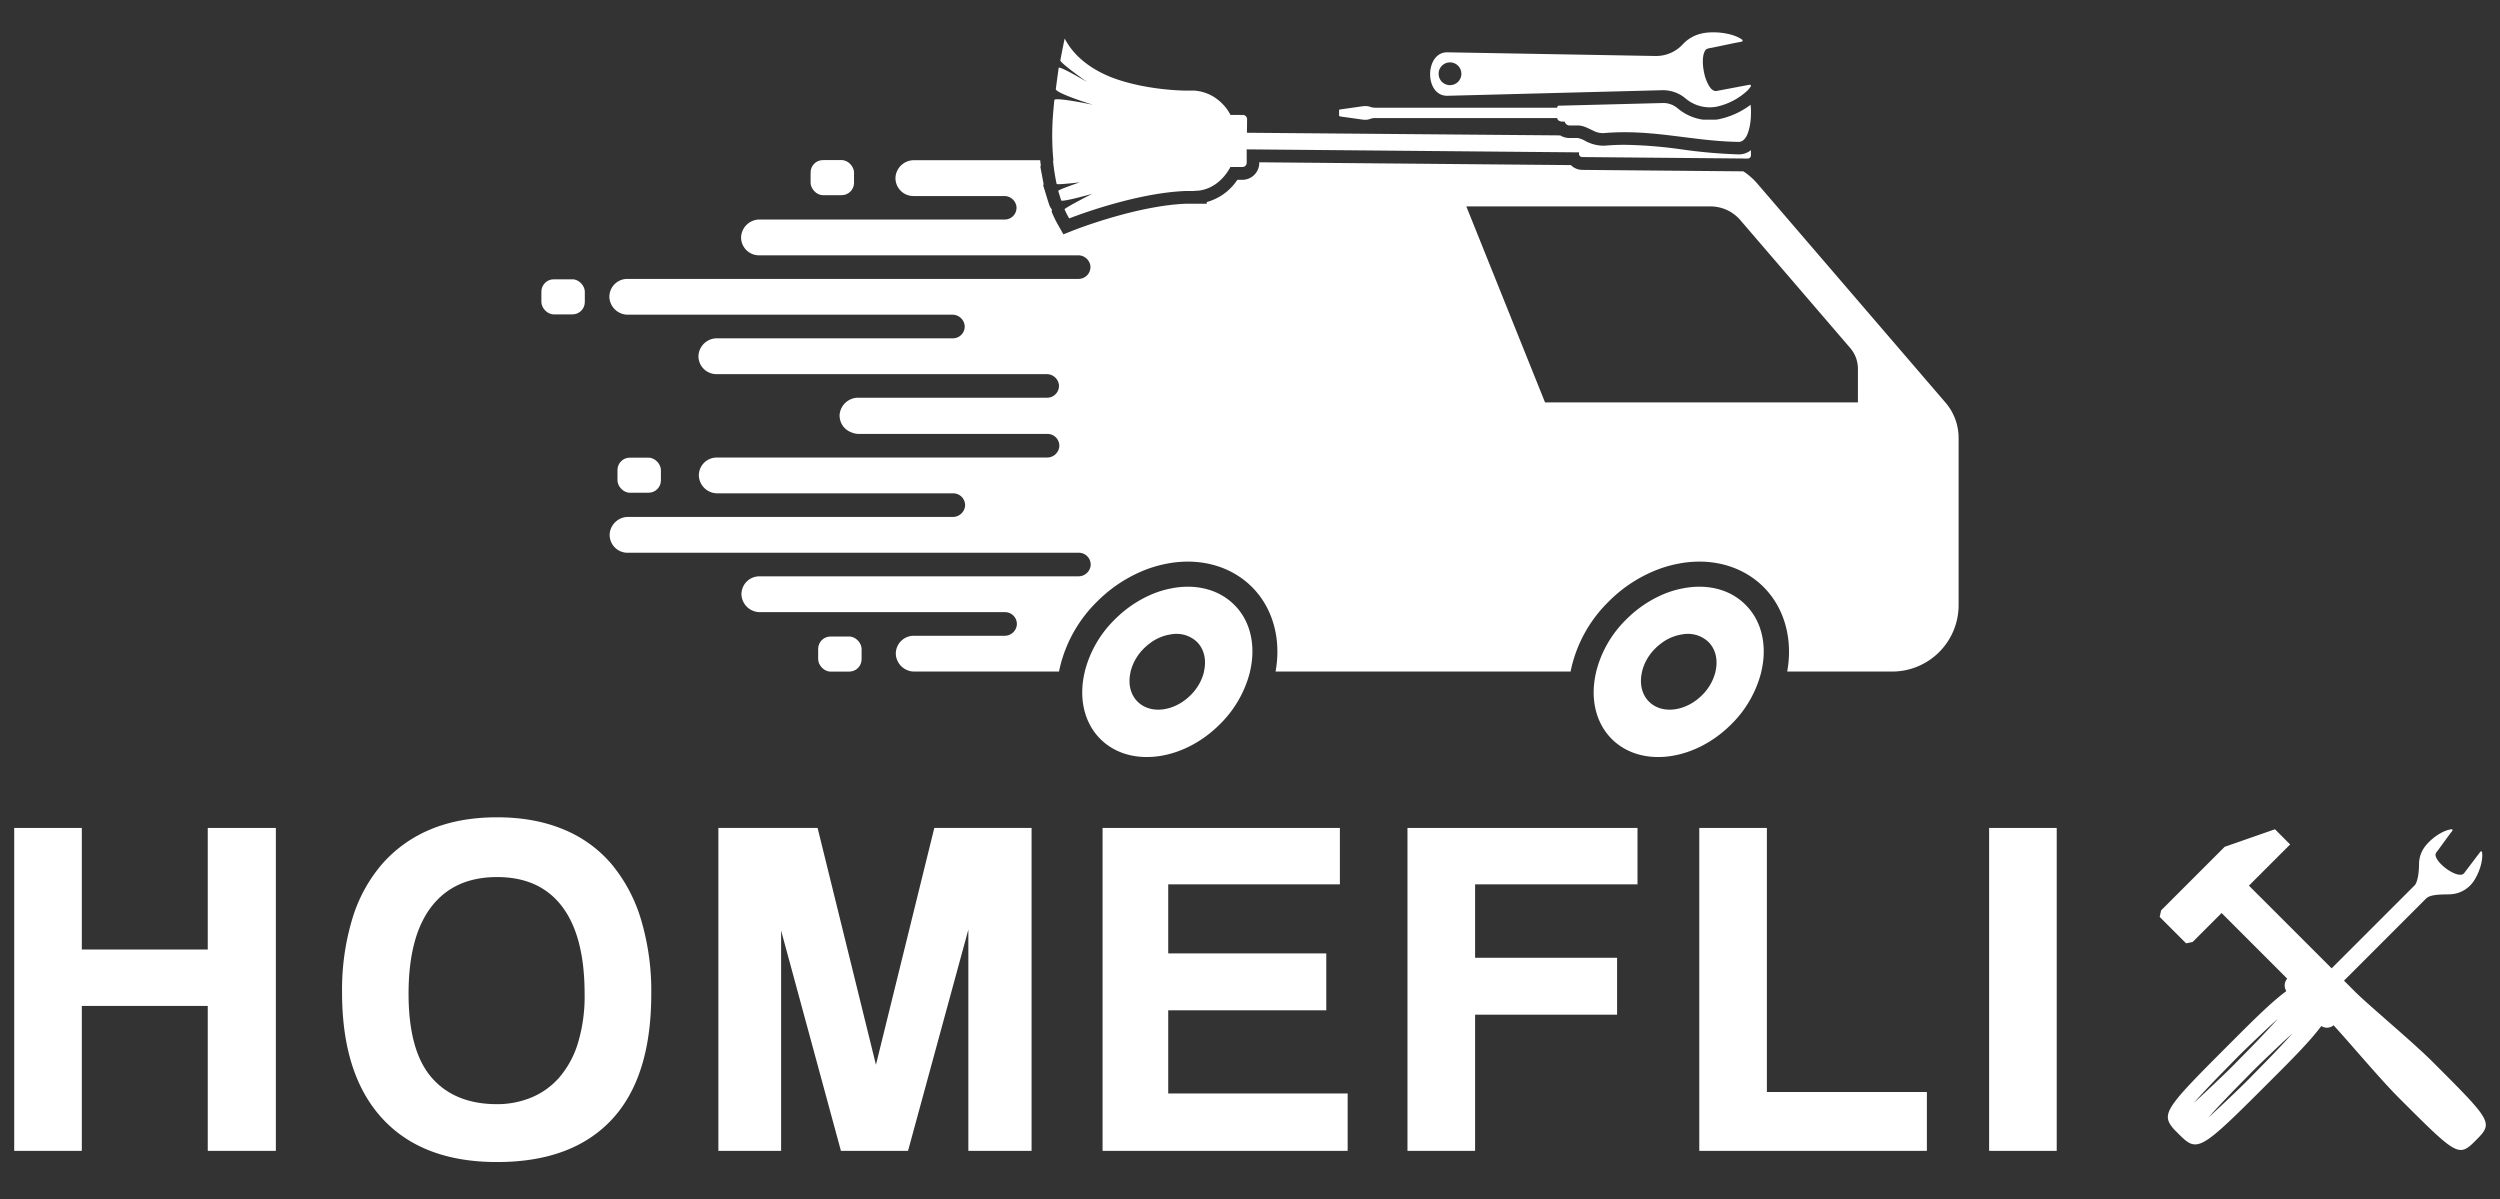
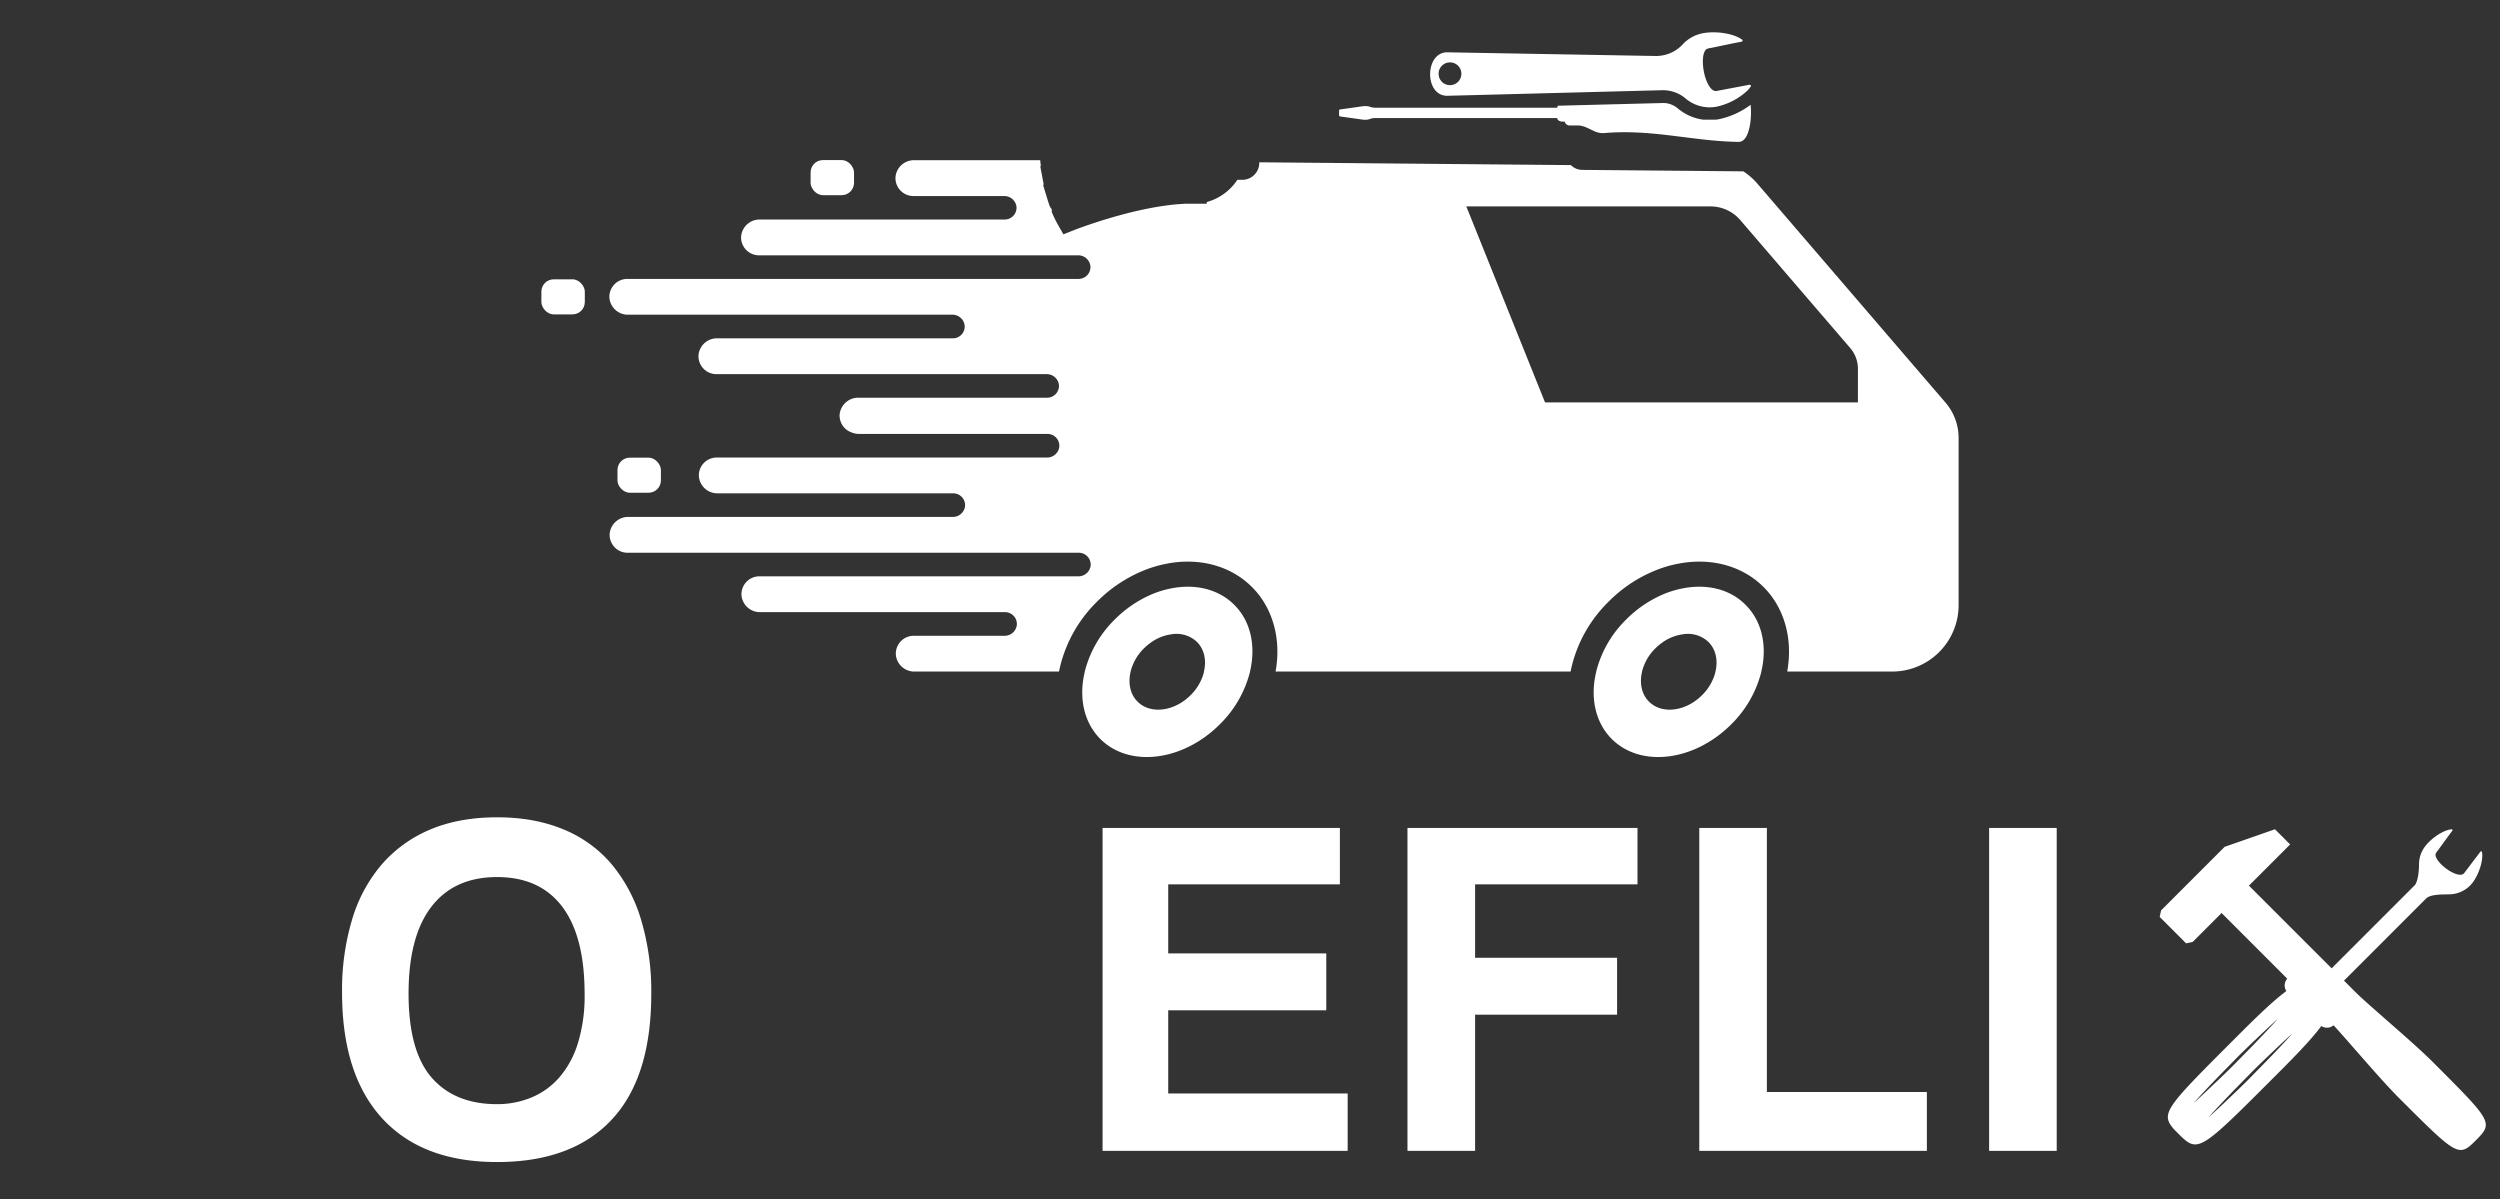
<svg xmlns="http://www.w3.org/2000/svg" id="Ebene_1" data-name="Ebene 1" viewBox="0 0 1080 518">
  <rect x="0" y="0" width="1080" height="518" fill="#333333" stroke="none" />
  <defs>
    <style>.cls-1{fill:#fff;}</style>
  </defs>
  <title>logo clean white</title>
  <path class="cls-1" d="M840.45,173.91,759.12,79.26a28.5,28.5,0,0,0-6-5.24l-69.62-.63a7,7,0,0,1-4.88-2.07L544,70.11v.35a7.31,7.31,0,0,1-7.38,7.22l-2.08,0a23.24,23.24,0,0,1-13.22,9.61l0,.71h-5.46l-3.21,0c-21.52.73-48.57,11.37-48.84,11.48l-4.42,1.75-2.35-4.13a49.22,49.22,0,0,1-2.21-4.42l-.46-1.06V90.42a5.82,5.82,0,0,1-1.16-2.11c-.25-.73-.48-1.44-.7-2.16l-1.93-6.34.33,0c-.11-.52-.2-1-.3-1.53l-1.22-6.48h.25q-.06-.58-.12-1.2c0-.13,0-.26-.06-.39l-.09-1H395a8,8,0,0,0-8.15,7.34,7.75,7.75,0,0,0,7.73,8.14h39.18a5.3,5.3,0,0,1,5.36,4.56A5.11,5.11,0,0,1,434,94.84H328.31a8,8,0,0,0-8.15,7.31,7.74,7.74,0,0,0,7.73,8.15h137.8a5.28,5.28,0,0,1,5.36,4.55,5.13,5.13,0,0,1-5.08,5.64H271a7.74,7.74,0,0,0-7.74,8.15,8,8,0,0,0,8.17,7.31H411.36a5.32,5.32,0,0,1,5.37,4.59,5.09,5.09,0,0,1-5.05,5.61H309.92a8,8,0,0,0-8.17,7.31,7.75,7.75,0,0,0,7.74,8.17h142.6a5.3,5.3,0,0,1,5.36,4.55,5.11,5.11,0,0,1-5.07,5.63h-81.5a8.06,8.06,0,0,0-8.17,7.32,7.73,7.73,0,0,0,5.1,7.65,8,8,0,0,0,3.24.67h81.49a5.12,5.12,0,0,1,5.07,5.63,5.3,5.3,0,0,1-5.35,4.58H309.65a7.7,7.7,0,0,0-7.73,8.14,8,8,0,0,0,8.15,7.32H411.82a5.12,5.12,0,0,1,5.08,5.63,5.3,5.3,0,0,1-5.37,4.56h-140a8,8,0,0,0-8.15,7.31,7.73,7.73,0,0,0,7.7,8.17h195a5.12,5.12,0,0,1,5.08,5.62,5.3,5.3,0,0,1-5.37,4.56H328.05a7.75,7.75,0,0,0-7.73,8.17,8,8,0,0,0,8.16,7.31H434.19a5.1,5.1,0,0,1,5.07,5.63,5.29,5.29,0,0,1-5.35,4.58H394.72A7.73,7.73,0,0,0,387,282.8a8,8,0,0,0,8.16,7.31H457.5c.15-.81.33-1.63.53-2.43a58.79,58.79,0,0,1,15.89-27.77,60.76,60.76,0,0,1,18.73-12.85A51.94,51.94,0,0,1,504,243.52a46.94,46.94,0,0,1,9.16-.9c10.79,0,20.64,3.89,27.72,11,9,9,12.73,22.5,10.16,36.49H678.5c.15-.81.33-1.63.53-2.43a58.46,58.46,0,0,1,15.89-27.77,60.14,60.14,0,0,1,18.72-12.85A52.11,52.11,0,0,1,725,243.52a47.17,47.17,0,0,1,9.16-.9c10.8,0,20.64,3.89,27.73,11,9,9,12.73,22.5,10.18,36.49H817.4a28.7,28.7,0,0,0,28.72-28.69V189.2A23.44,23.44,0,0,0,840.45,173.91Zm-37.83-.08H667.45l-34-84.66H738.93a17,17,0,0,1,12.87,5.9l47.51,55.29a13.73,13.73,0,0,1,3.31,8.93Z" />
  <rect class="cls-1" x="350.18" y="69.16" width="18.76" height="15.15" rx="5.33" />
  <rect class="cls-1" x="233.88" y="120.66" width="18.76" height="15.15" rx="5.33" />
  <rect class="cls-1" x="266.75" y="197.71" width="18.76" height="15.15" rx="5.33" />
-   <rect class="cls-1" x="353.45" y="274.98" width="18.76" height="15.15" rx="5.33" />
  <path class="cls-1" d="M726.94,254.18a41.64,41.64,0,0,0-9,2.81,50.56,50.56,0,0,0-15.38,10.59,47.94,47.94,0,0,0-13,22.54.35.35,0,0,0,0,.11c-2.64,10.92-.53,21.72,6.71,29,12.51,12.52,35.63,9.68,51.61-6.31a48.29,48.29,0,0,0,13-22.65s0-.08,0-.11c2.58-10.87.46-21.63-6.77-28.84C747.31,254.41,737.26,252.15,726.94,254.18Zm14.14,35.94s0,.07,0,.11a21.3,21.3,0,0,1-5.78,10.07c-7.1,7.12-17.38,8.36-22.94,2.8-3.21-3.21-4.15-8-3-12.87a.15.15,0,0,1,0-.11,21.13,21.13,0,0,1,5.73-10,24,24,0,0,1,2.8-2.38,19.74,19.74,0,0,1,9-3.71,12.9,12.9,0,0,1,11.15,3.29C741.29,280.56,742.22,285.31,741.08,290.12Z" />
  <path class="cls-1" d="M506,254.18a41.55,41.55,0,0,0-9,2.81,50.56,50.56,0,0,0-15.38,10.59,47.91,47.91,0,0,0-13,22.54.15.15,0,0,0,0,.11c-2.64,10.92-.52,21.72,6.72,29,12.51,12.52,35.63,9.68,51.6-6.31a48.31,48.31,0,0,0,13.05-22.65s0-.08,0-.11c2.58-10.87.47-21.63-6.75-28.84C526.34,254.41,516.28,252.15,506,254.18Zm14.13,35.94s0,.07,0,.11a21.3,21.3,0,0,1-5.78,10.07c-7.09,7.12-17.37,8.36-22.93,2.8-3.22-3.21-4.15-8-3-12.87a.36.36,0,0,1,0-.11,21.41,21.41,0,0,1,5.74-10,24.85,24.85,0,0,1,2.8-2.38,19.78,19.78,0,0,1,9-3.71,12.88,12.88,0,0,1,11.14,3.29C520.31,280.56,521.25,285.31,520.1,290.12Z" />
-   <path class="cls-1" d="M454.93,69.64h0c0,.13,0,.25.05.37.14,1.42.32,2.86.55,4.33a3.49,3.49,0,0,0,.07.43c.12.82.26,1.64.42,2.47h0c.14.74.29,1.46.45,2.2.11.52,10-.68,10-.68S457,82,457.17,82.46c.18.71.41,1.39.63,2.1h0c.21.67.41,1.33.63,2,.3.87,12.6-2.6,13.37-2.82-.69.37-12.13,6.2-11.91,6.7a41,41,0,0,0,2,3.92S489.87,83.24,512.6,82.5l3.33,0v-.07c6.64.11,12.37-4.17,15.61-10.29l2.54,0v0l2.62,0a1.82,1.82,0,0,0,1.87-1.8l0-1.26,0-4.56,143.56,1.3v.68a1.4,1.4,0,0,0,1.43,1.35l71.4.64a1.38,1.38,0,0,0,1.45-1.32v-2.3a8.2,8.2,0,0,1-5.26,1.82H751a221.82,221.82,0,0,1-24.4-2.13,194,194,0,0,0-24.66-2c-3,0-5.86.12-8.74.38-.34,0-.67,0-1,0a17.09,17.09,0,0,1-7.63-2.2,9.89,9.89,0,0,0-3-1.12H678a7.64,7.64,0,0,1-4-1.13L538.68,57.35l.06-5.85a1.83,1.83,0,0,0-1.83-1.84l-5.18,0v.26s0,0,0,0a4.23,4.23,0,0,0-.25-.47,1.35,1.35,0,0,0-.15-.26c-.11-.21-.24-.4-.36-.61l-.33-.53c0-.07-.1-.14-.14-.2a.85.85,0,0,0-.1-.14s0,0,0-.07c-.15-.22-.3-.42-.46-.64l-.37-.49c-.1-.13-.21-.25-.32-.37a4.62,4.62,0,0,0-.34-.41s0,0-.05-.06l-.09-.09-.35-.4-.44-.43-.46-.47-.34-.3c-.06,0-.11-.11-.17-.15l-.42-.36h0l-.77-.62-.59-.43-.12-.08a.28.28,0,0,1-.09-.07v0c-.06,0-.12-.1-.19-.14l-.57-.36-.49-.28-.45-.25-.71-.35-.37-.18-.54-.22c-.27-.11-.53-.22-.8-.31a.58.58,0,0,0-.15-.06c-.21-.08-.41-.12-.62-.19s-.69-.22-1-.3-.5-.11-.76-.16l-1.11-.2-.14,0h0l-.64-.07v-.07h-1.08l-3.85,0v0c-4.09-.09-18.9-.8-31.93-5.93-8.06-3.33-15.47-8.51-19.69-16.55,0,0-.87,4.11-1.87,9.42-.19,1,10.29,8.45,11.57,9.38-1.29-.77-12.1-7.18-12.28-6.1s-1.09,8-1.24,9.09c-.26,1.7,14.29,6.28,16,6.81-1.69-.34-16.5-3.4-16.64-2s-.45,4.7-.56,6.23a115.85,115.85,0,0,0,.15,19.78Z" />
  <path class="cls-1" d="M578.94,50.31l10.13,1.42a4.73,4.73,0,0,0,.65,0,4.85,4.85,0,0,0,.66,0,5.85,5.85,0,0,0,1.54-.36A5.94,5.94,0,0,1,594,51h78.72c0,.84,1,1.53,2.23,1.53h1a2,2,0,0,0,.23.56,2.19,2.19,0,0,0,1.9,1.12h3.62c2.47,0,4.66,1.4,6.9,2.39a8.66,8.66,0,0,0,4.23.9C714,55.68,730.88,61,751.14,61.3c1.8,0,3.16-1.6,4-4a22.32,22.32,0,0,0,1.12-5.37,31.54,31.54,0,0,0,0-6.66,34.39,34.39,0,0,1-13.62,6.21,14.28,14.28,0,0,1-1.46.22h0l-5.39,0h0a21.55,21.55,0,0,1-11-4.88,9.69,9.69,0,0,0-6.2-2.32l-45.49,1.17a1.22,1.22,0,0,0-.39.86H594a5.94,5.94,0,0,1-2-.35l-.07,0a5.69,5.69,0,0,0-1.54-.34h0a4.33,4.33,0,0,0-.63,0c-.2,0-.42,0-.64,0l-10.14,1.44a.65.65,0,0,0-.2,0,.61.61,0,0,0-.3.51v2A.59.59,0,0,0,578.94,50.31Z" />
  <path class="cls-1" d="M622.87,41a7,7,0,0,0,2.29.38L639.93,41l31.56-.82,47-1.22a14.81,14.81,0,0,1,2,.15h0a15.06,15.06,0,0,1,7.72,3.46,16.1,16.1,0,0,0,13.35,3.52,28.4,28.4,0,0,0,13.16-6.8,12.12,12.12,0,0,0,1.6-1.93.5.5,0,0,0-.51-.75l-2.57.48h0l-11.63,2.2c-1.25.23-2.42-.71-3.37-2.3a18.1,18.1,0,0,1-2-5.27c-.95-4.18-.88-8.84.86-10.44a6.46,6.46,0,0,1,2.23-.61l9.58-2L752.4,18a.49.49,0,0,0,.2-.87c-4.14-3-12.4-3.83-17.54-2.65a15.76,15.76,0,0,0-8.14,4.71,15.72,15.72,0,0,1-11.53,5L625.16,22.6C616.32,22.6,615.34,38.32,622.87,41Zm-1.37-9.58a2.83,2.83,0,0,1,.06-.42c0-.1,0-.2.05-.28a4.92,4.92,0,1,1,0,2.3c0-.1,0-.18-.05-.28a2.83,2.83,0,0,1-.06-.42c0-.15,0-.3,0-.45S621.49,31.54,621.5,31.39Z" />
  <path class="cls-1" d="M1051,458.82c-5-5-13-12-20-18.13-5.6-4.92-10.9-9.56-13.53-12.19l-4.86-4.86L1048.24,388c2.08-1.8,7.45-1.55,10.21-1.66a12.86,12.86,0,0,0,9.78-5.12c2.41-3.2,4.65-9.22,4-13.12a.39.39,0,0,0-.7-.17l-7,9.24c-2.31,3.07-12.74-4.39-12.39-8.19a5.12,5.12,0,0,1,1-1.56l4.6-6.32,1.68-2.23a.4.4,0,0,0-.36-.63c-4.07.46-9.39,4.43-11.78,7.9a12.71,12.71,0,0,0-2.26,7.18c0,2.54-.33,7-1.75,9h0l-36,36L971.54,382.6l17.8-17.8-6.55-6.56-21.73,7.58L933.6,393.28l-.62,2.83,11.43,11.42,2.83-.62,12.49-12.49,28.35,28.37a4.44,4.44,0,0,0-.38,5.35c-6.59,4.89-14.36,12.67-22.57,20.87-28.06,28.07-31.68,31.69-26.78,37.85a16.13,16.13,0,0,0,1.66,1.86l1.74,1.73c.45.45.87.87,1.27,1.21,6.77,6.29,9.83,3.24,38.92-25.86,8.21-8.21,16-16,20.86-22.55a4.48,4.48,0,0,0,5.3-.33c2.61,2.84,6.1,6.81,9.76,11,6.13,7,13.09,14.95,18.1,20,16.86,16.85,22.85,22.86,27.12,22.86,2.23,0,4-1.64,6.56-4.23C1077.17,485,1076.67,484.5,1051,458.82ZM947.61,476.54c2.87-3.21,5.83-6.34,8.81-9.45s6-6.13,9-9.21,6.12-6.06,9.21-9,6.24-5.94,9.46-8.81c-2.88,3.21-5.84,6.34-8.81,9.45s-6,6.13-9,9.21-6.11,6.06-9.22,9S950.83,473.67,947.61,476.54Zm34-20.73c-3,3.11-6,6.14-9,9.22s-6.12,6.05-9.21,9-6.24,5.93-9.46,8.8c2.87-3.21,5.84-6.34,8.81-9.45s6-6.13,9-9.21,6.12-6.06,9.21-9,6.24-5.94,9.46-8.81C987.55,449.58,984.58,452.7,981.61,455.81Z" />
-   <polygon class="cls-1" points="89.75 410.19 35.34 410.19 35.34 357.67 6.14 357.67 6.14 497.17 35.34 497.17 35.34 434.56 89.75 434.56 89.75 497.17 119.17 497.17 119.17 357.67 89.75 357.67 89.75 410.19" />
  <path class="cls-1" d="M264.12,373.22a54,54,0,0,0-20.9-15q-12.5-5.15-28.47-5.14-16.17,0-28.57,5.14a56.6,56.6,0,0,0-21,14.92,64.78,64.78,0,0,0-13,23.85,105.87,105.87,0,0,0-4.41,31.72q0,35.51,17.33,54.41T214.75,502q32.35,0,49.48-18.28t17.12-54.41a107.77,107.77,0,0,0-4.41-32A67.57,67.57,0,0,0,264.12,373.22Zm-14.49,77.52a41.06,41.06,0,0,1-8.09,14.81,32.5,32.5,0,0,1-12.08,8.61A38.5,38.5,0,0,1,214.75,477q-18.27,0-28.25-11.45t-10-36.24q0-24.8,9.87-37.61t28.36-12.81q18.5,0,28.16,12.81t9.66,37.61A69.54,69.54,0,0,1,249.63,450.74Z" />
-   <polygon class="cls-1" points="378.41 459.98 353.2 357.67 310.34 357.67 310.34 497.17 337.44 497.17 337.44 402 363.28 497.17 392.27 497.17 418.33 401.58 418.33 497.17 445.64 497.17 445.64 357.67 403.62 357.67 378.41 459.98" />
  <polygon class="cls-1" points="504.67 436.45 572.95 436.45 572.95 411.87 504.67 411.87 504.67 382.04 578.83 382.04 578.83 357.67 476.31 357.67 476.31 497.17 582.19 497.17 582.19 472.38 504.67 472.38 504.67 436.45" />
  <polygon class="cls-1" points="608.03 497.17 637.24 497.17 637.24 438.34 698.58 438.34 698.58 413.76 637.24 413.76 637.24 382.04 707.4 382.04 707.4 357.67 608.03 357.67 608.03 497.17" />
  <polygon class="cls-1" points="763.29 357.67 734.09 357.67 734.09 497.17 832.41 497.17 832.41 471.75 763.29 471.75 763.29 357.67" />
  <rect class="cls-1" x="859.3" y="357.67" width="29.2" height="139.5" />
</svg>